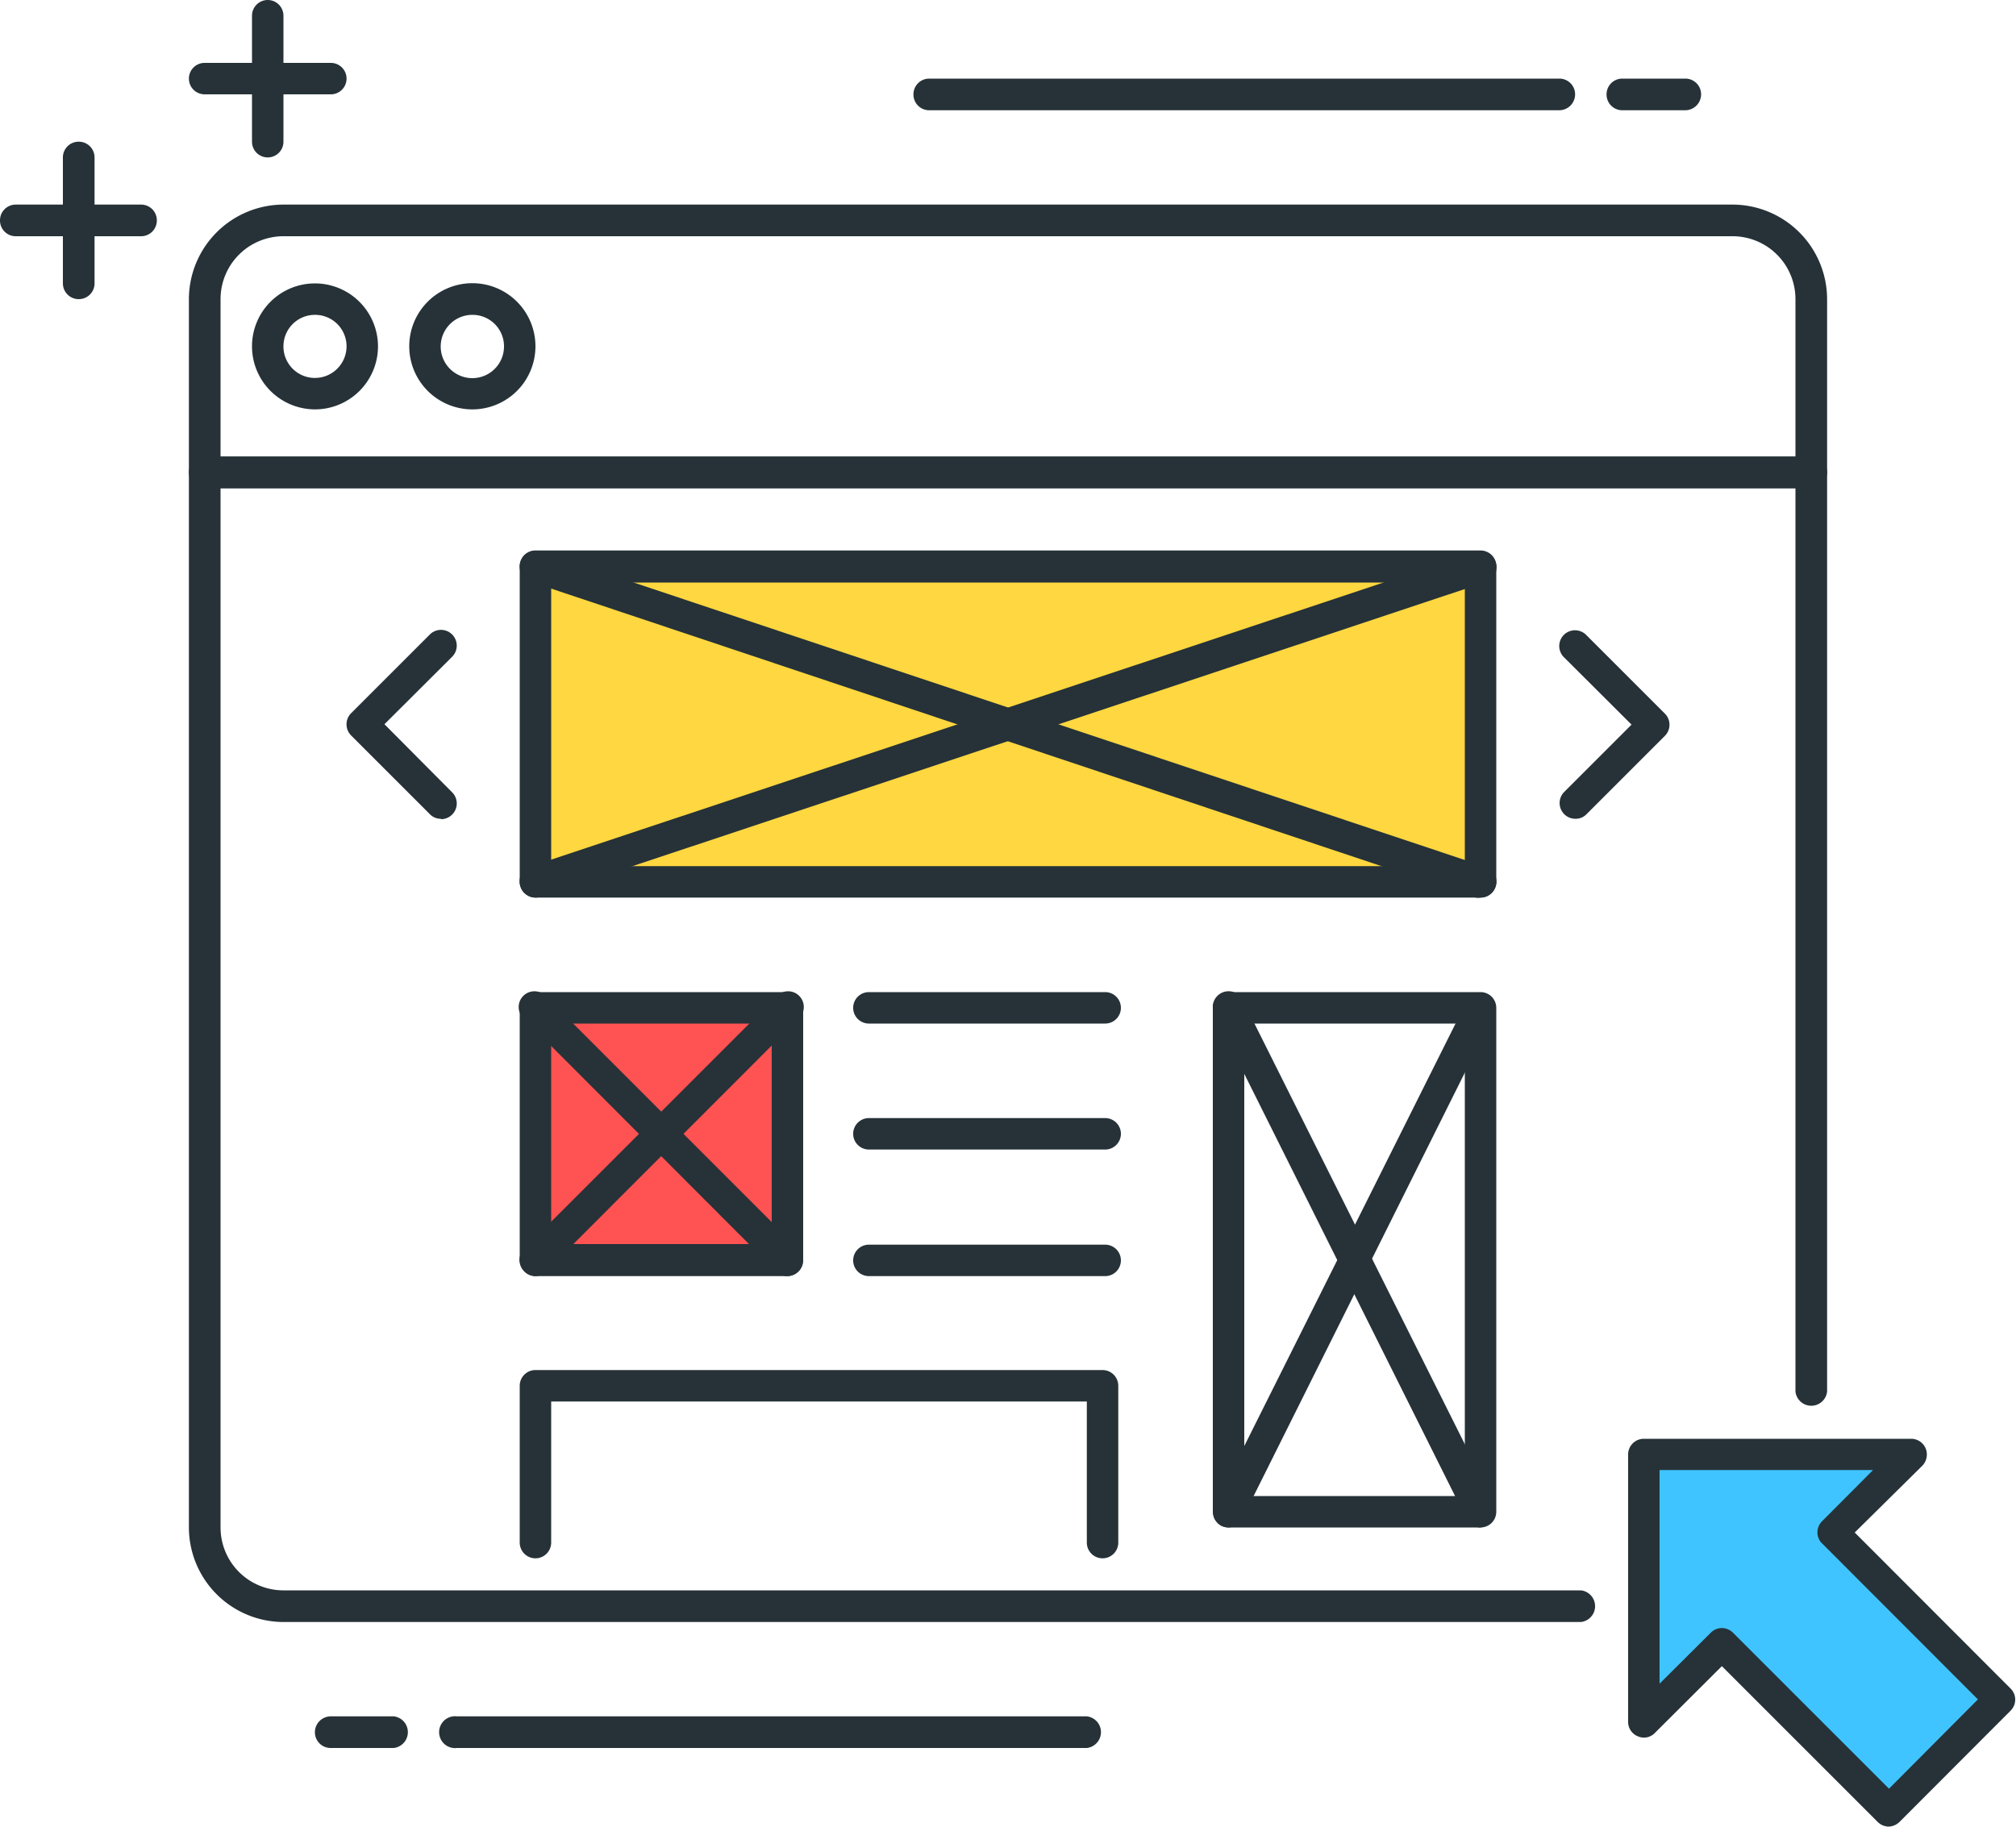
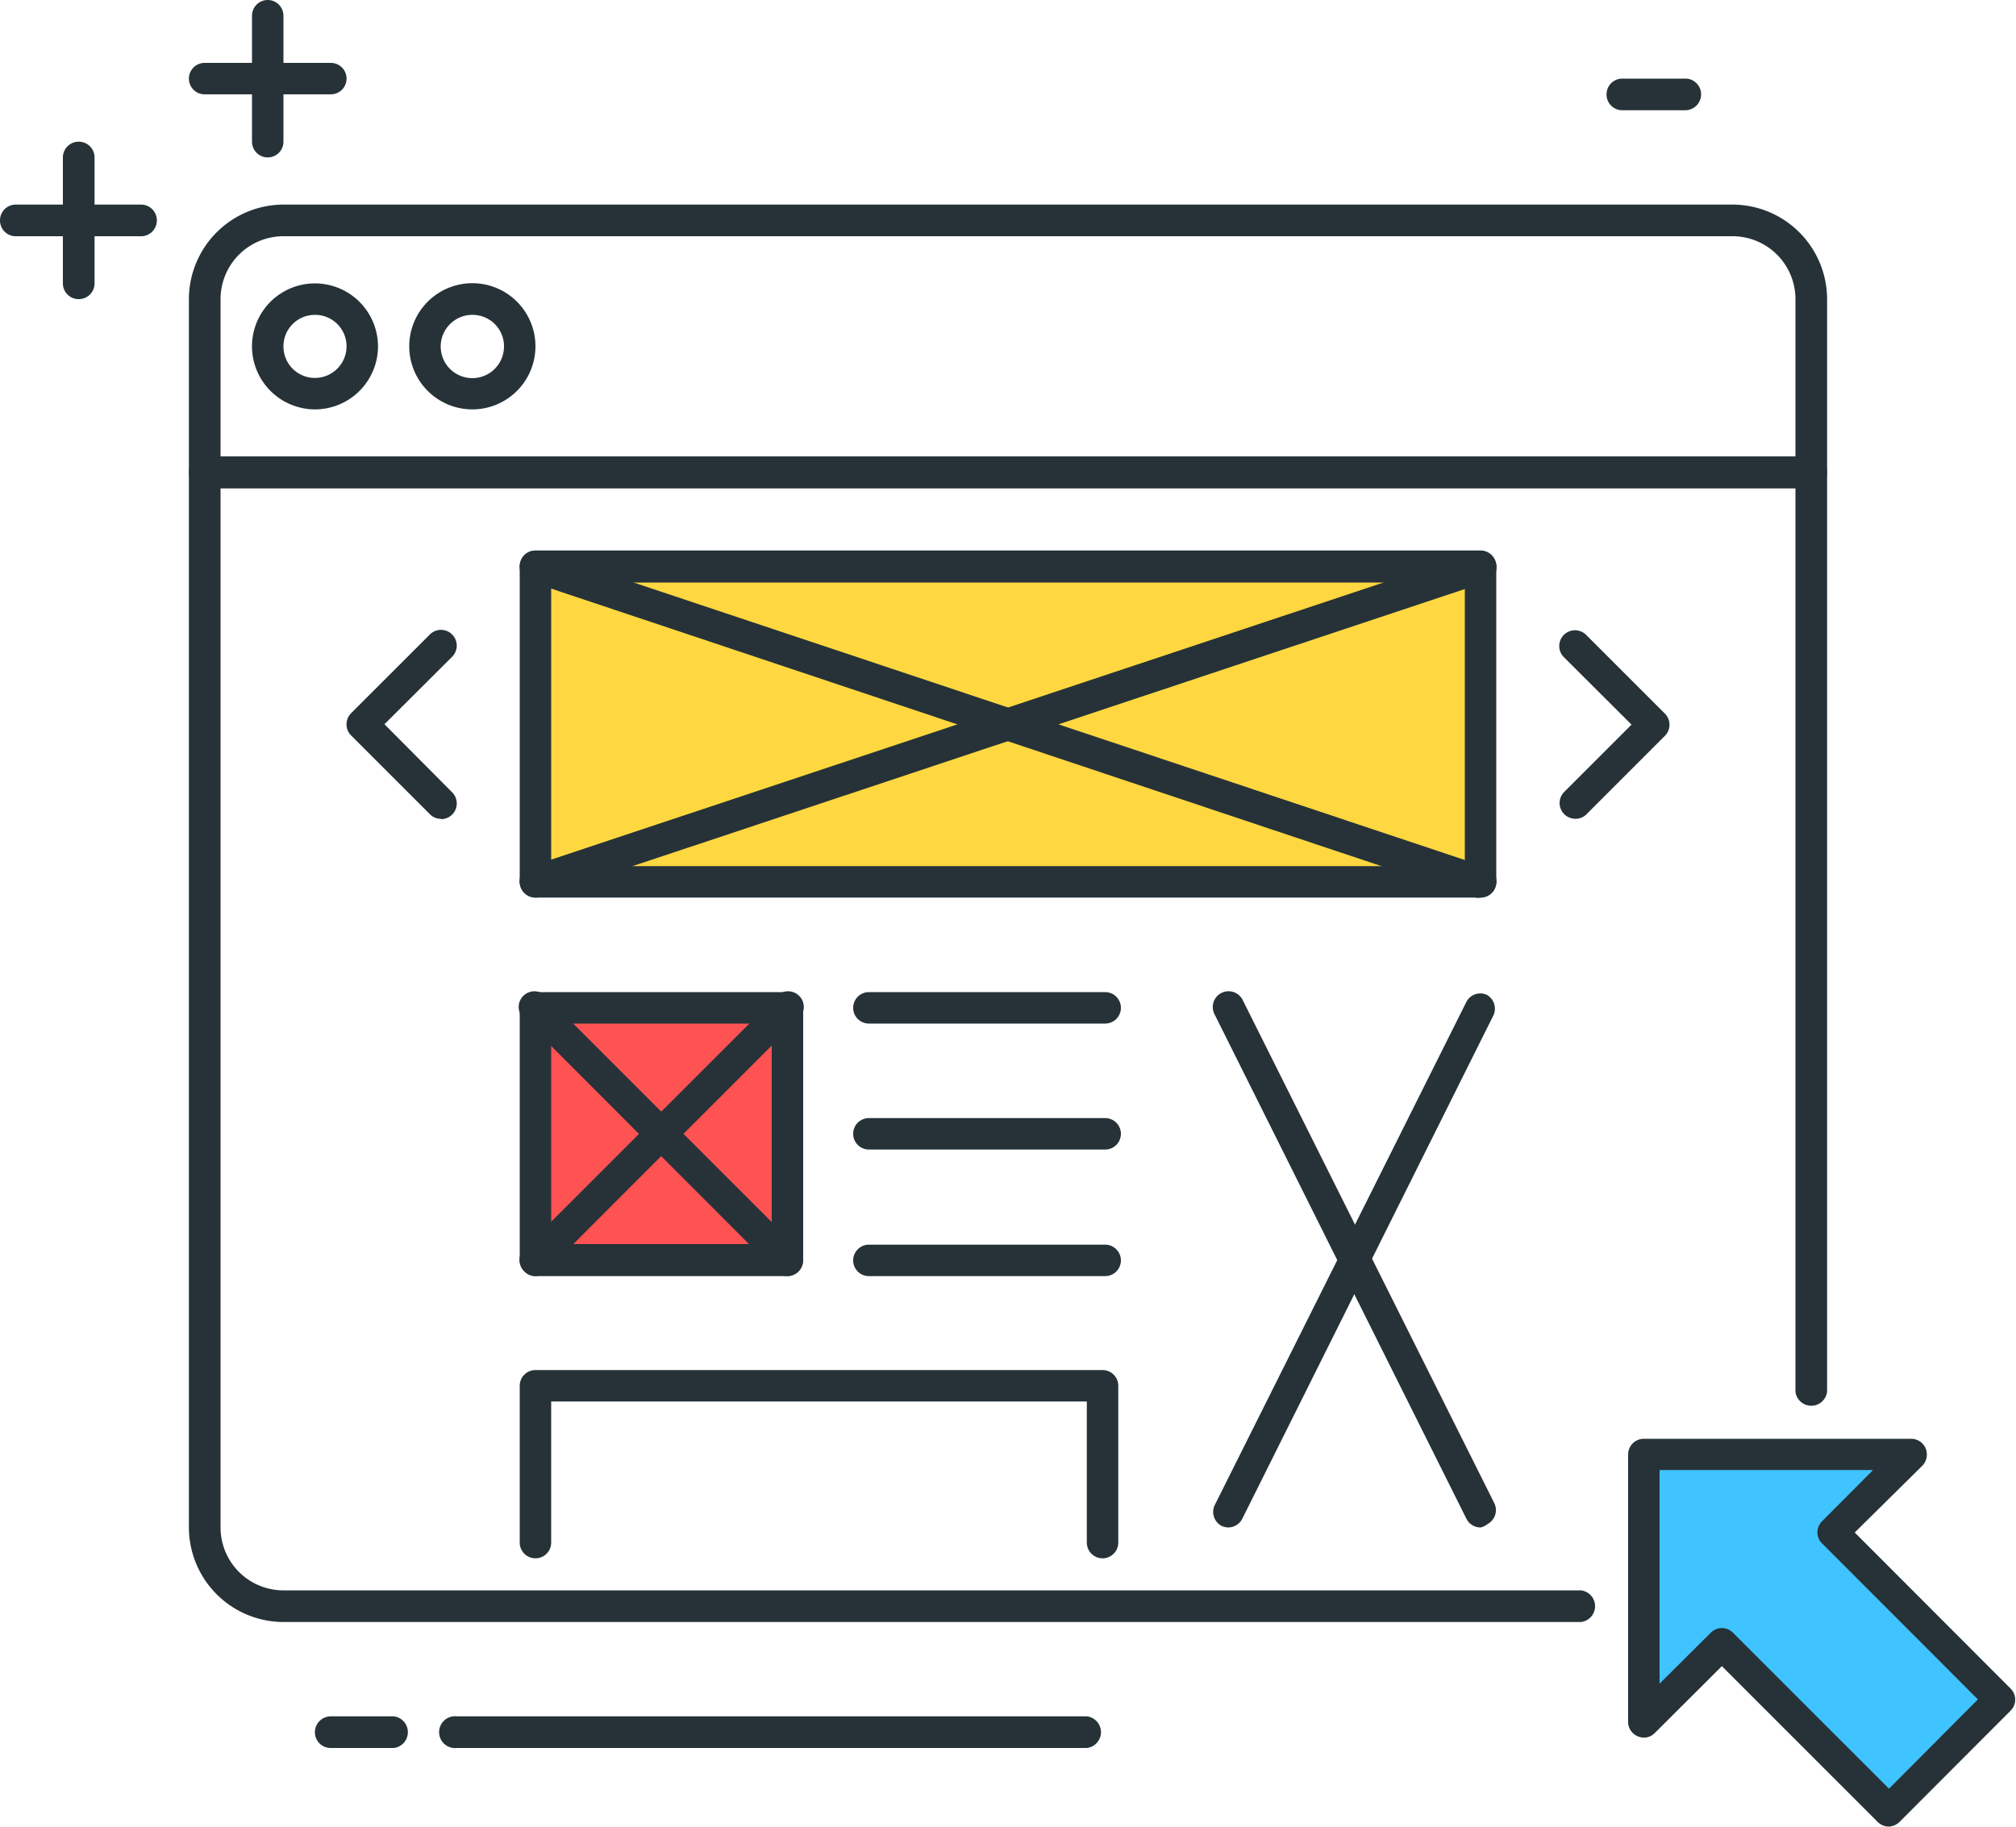
<svg xmlns="http://www.w3.org/2000/svg" id="Layer_1" data-name="Layer 1" viewBox="0 0 100 90.63">
  <defs>
    <style>.cls-1{fill:#263238;}.cls-2{fill:#40c4ff;}.cls-3{fill:#ffd740;}.cls-4{fill:#ff5252;}</style>
  </defs>
  <title>Builder</title>
  <path class="cls-1" d="M-1.59-8.63H-7.84a.78.78,0,0,1-.79-.78.78.78,0,0,1,.79-.78h6.25a.78.78,0,0,1,.78.78A.78.78,0,0,1-1.59-8.63Z" transform="translate(18 13.31)" />
  <path class="cls-1" d="M-4.72-5.5a.78.78,0,0,1-.78-.78v-6.25a.78.78,0,0,1,.78-.78.78.78,0,0,1,.78.78v6.25A.78.78,0,0,1-4.72-5.5Z" transform="translate(18 13.31)" />
  <path class="cls-1" d="M-11-1.59h-6.25A.78.78,0,0,1-18-2.38a.78.78,0,0,1,.78-.78H-11a.78.78,0,0,1,.78.78A.78.78,0,0,1-11-1.59Z" transform="translate(18 13.31)" />
  <path class="cls-1" d="M-14.09,1.53a.78.78,0,0,1-.79-.78V-5.5a.78.78,0,0,1,.79-.78.78.78,0,0,1,.78.78V.75A.78.78,0,0,1-14.09,1.53Z" transform="translate(18 13.31)" />
  <path class="cls-1" d="M71.84,10.91H-7.84a.79.79,0,0,1-.79-.79V1.53A4.7,4.7,0,0,1-3.94-3.16H67.94a4.7,4.7,0,0,1,4.69,4.69v8.59A.79.79,0,0,1,71.84,10.91ZM-7.06,9.34H71.06V1.53a3.12,3.12,0,0,0-3.12-3.12H-3.94A3.12,3.12,0,0,0-7.06,1.53Z" transform="translate(18 13.31)" />
  <path class="cls-1" d="M-2.38,7A3.13,3.13,0,0,1-5.5,3.87,3.12,3.12,0,0,1-2.38.75,3.13,3.13,0,0,1,.75,3.87,3.13,3.13,0,0,1-2.38,7Zm0-4.69A1.56,1.56,0,0,0-3.94,3.87,1.56,1.56,0,0,0-2.38,5.44,1.57,1.57,0,0,0-.81,3.87,1.56,1.56,0,0,0-2.38,2.31Z" transform="translate(18 13.31)" />
  <path class="cls-1" d="M5.44,7A3.13,3.13,0,1,1,8.56,3.87,3.13,3.13,0,0,1,5.44,7Zm0-4.69A1.57,1.57,0,1,0,7,3.87,1.56,1.56,0,0,0,5.44,2.31Z" transform="translate(18 13.31)" />
  <path class="cls-1" d="M1.53,73.41H-1.59a.78.78,0,0,1-.79-.78.79.79,0,0,1,.79-.79H1.53a.79.79,0,0,1,0,1.57Z" transform="translate(18 13.31)" />
  <path class="cls-1" d="M35.91,73.41H4.66a.79.79,0,1,1,0-1.57H35.91a.79.79,0,0,1,0,1.57Z" transform="translate(18 13.31)" />
  <path class="cls-1" d="M65.59-7.84H62.47a.78.78,0,0,1-.78-.79.78.78,0,0,1,.78-.78h3.12a.78.78,0,0,1,.79.78A.79.79,0,0,1,65.59-7.84Z" transform="translate(18 13.31)" />
-   <path class="cls-1" d="M59.34-7.84H28.09a.78.78,0,0,1-.78-.79.78.78,0,0,1,.78-.78H59.34a.78.78,0,0,1,.79.78A.79.79,0,0,1,59.34-7.84Z" transform="translate(18 13.31)" />
  <polygon class="cls-2" points="81.54 72.17 81.54 85.43 85.41 81.56 93.69 89.84 99.22 84.32 90.93 76.03 94.8 72.17 81.54 72.17" />
  <path class="cls-1" d="M75.7,77.31a.79.79,0,0,1-.56-.23l-7.73-7.73-3.32,3.31a.75.75,0,0,1-.85.17.77.77,0,0,1-.48-.72V58.85a.78.78,0,0,1,.78-.78H76.8a.78.78,0,0,1,.72.48.8.8,0,0,1-.17.86L74,62.72l7.73,7.74a.77.77,0,0,1,0,1.1l-5.52,5.53A.82.82,0,0,1,75.7,77.31Zm-8.29-9.85a.78.78,0,0,1,.55.23l7.74,7.74L80.11,71l-7.73-7.74a.75.75,0,0,1-.23-.55.79.79,0,0,1,.23-.55l2.53-2.54H64.32V70.22l2.54-2.53A.78.78,0,0,1,67.41,67.46Z" transform="translate(18 13.31)" />
  <path class="cls-1" d="M60.42,67.16H-3.94a4.7,4.7,0,0,1-4.69-4.69V10.12a.78.78,0,0,1,.79-.78H71.84a.78.78,0,0,1,.79.78V55.73a.79.79,0,0,1-1.57,0V10.91H-7.06V62.47a3.12,3.12,0,0,0,3.12,3.12H60.42a.79.79,0,0,1,0,1.57Z" transform="translate(18 13.31)" />
  <rect class="cls-3" x="26.56" y="28.13" width="46.88" height="15.63" />
  <path class="cls-1" d="M55.44,31.22H8.56a.78.78,0,0,1-.78-.78V14.81A.78.78,0,0,1,8.56,14H55.44a.78.78,0,0,1,.78.78V30.44A.78.78,0,0,1,55.44,31.22ZM9.34,29.66H54.66V15.59H9.34Z" transform="translate(18 13.31)" />
  <path class="cls-1" d="M55.44,31.22a.73.73,0,0,1-.25,0L8.32,15.55a.78.78,0,0,1-.5-1,.79.79,0,0,1,1-.5L55.69,29.7a.76.76,0,0,1,.49,1A.79.79,0,0,1,55.44,31.22Z" transform="translate(18 13.31)" />
  <path class="cls-1" d="M8.56,31.22a.79.79,0,0,1-.74-.54.77.77,0,0,1,.49-1L55.19,14.07a.79.79,0,0,1,1,.5.78.78,0,0,1-.5,1L8.81,31.18A.69.69,0,0,1,8.56,31.22Z" transform="translate(18 13.31)" />
  <path class="cls-1" d="M3.87,27.31a.74.74,0,0,1-.55-.23l-3.9-3.9a.78.78,0,0,1,0-1.11l3.9-3.9a.78.78,0,1,1,1.11,1.1L1.07,22.62,4.43,26a.78.78,0,0,1-.56,1.33Z" transform="translate(18 13.31)" />
  <path class="cls-1" d="M60.13,27.31A.78.78,0,0,1,59.57,26l3.36-3.36-3.36-3.35a.78.78,0,1,1,1.11-1.1l3.9,3.9a.78.78,0,0,1,0,1.11l-3.9,3.9A.74.74,0,0,1,60.13,27.31Z" transform="translate(18 13.31)" />
  <rect class="cls-4" x="26.56" y="50" width="12.5" height="12.5" />
  <path class="cls-1" d="M21.06,50H8.56a.78.78,0,0,1-.78-.78V36.69a.78.78,0,0,1,.78-.78h12.5a.78.78,0,0,1,.78.78v12.5A.78.78,0,0,1,21.06,50ZM9.34,48.41H20.28V37.47H9.34Z" transform="translate(18 13.31)" />
  <path class="cls-1" d="M21.06,50a.78.78,0,0,1-.55-.23L8,37.24a.78.78,0,1,1,1.1-1.1l12.5,12.5a.77.77,0,0,1,0,1.1A.78.78,0,0,1,21.06,50Z" transform="translate(18 13.31)" />
  <path class="cls-1" d="M8.56,50A.78.78,0,0,1,8,49.74a.77.77,0,0,1,0-1.1l12.5-12.5a.78.78,0,1,1,1.1,1.1L9.11,49.74A.78.78,0,0,1,8.56,50Z" transform="translate(18 13.31)" />
  <path class="cls-1" d="M36.82,37.47H25.1a.78.78,0,0,1,0-1.56H36.82a.78.78,0,0,1,0,1.56Z" transform="translate(18 13.31)" />
  <path class="cls-1" d="M36.82,43.72H25.1a.78.78,0,1,1,0-1.56H36.82a.78.78,0,0,1,0,1.56Z" transform="translate(18 13.31)" />
  <path class="cls-1" d="M36.82,50H25.1a.78.78,0,1,1,0-1.56H36.82a.78.78,0,0,1,0,1.56Z" transform="translate(18 13.31)" />
-   <path class="cls-1" d="M55.44,62.47H42.94a.78.78,0,0,1-.78-.78v-25a.78.78,0,0,1,.78-.78h12.5a.78.78,0,0,1,.78.78v25A.78.78,0,0,1,55.44,62.47ZM43.72,60.91H54.66V37.47H43.72Z" transform="translate(18 13.31)" />
  <path class="cls-1" d="M55.44,62.47a.79.79,0,0,1-.7-.43L42.24,37a.78.78,0,0,1,1.4-.7l12.5,25a.79.79,0,0,1-.35,1A.89.89,0,0,1,55.44,62.47Z" transform="translate(18 13.31)" />
  <path class="cls-1" d="M42.94,62.47a.85.85,0,0,1-.35-.08.79.79,0,0,1-.35-1l12.5-25a.78.78,0,0,1,1-.35.79.79,0,0,1,.35,1L43.64,62A.8.8,0,0,1,42.94,62.47Z" transform="translate(18 13.31)" />
  <path class="cls-1" d="M36.69,64a.78.78,0,0,1-.78-.78v-7H9.34v7a.78.78,0,1,1-1.56,0V55.44a.78.78,0,0,1,.78-.78H36.69a.78.78,0,0,1,.78.78v7.81A.78.78,0,0,1,36.69,64Z" transform="translate(18 13.31)" />
</svg>